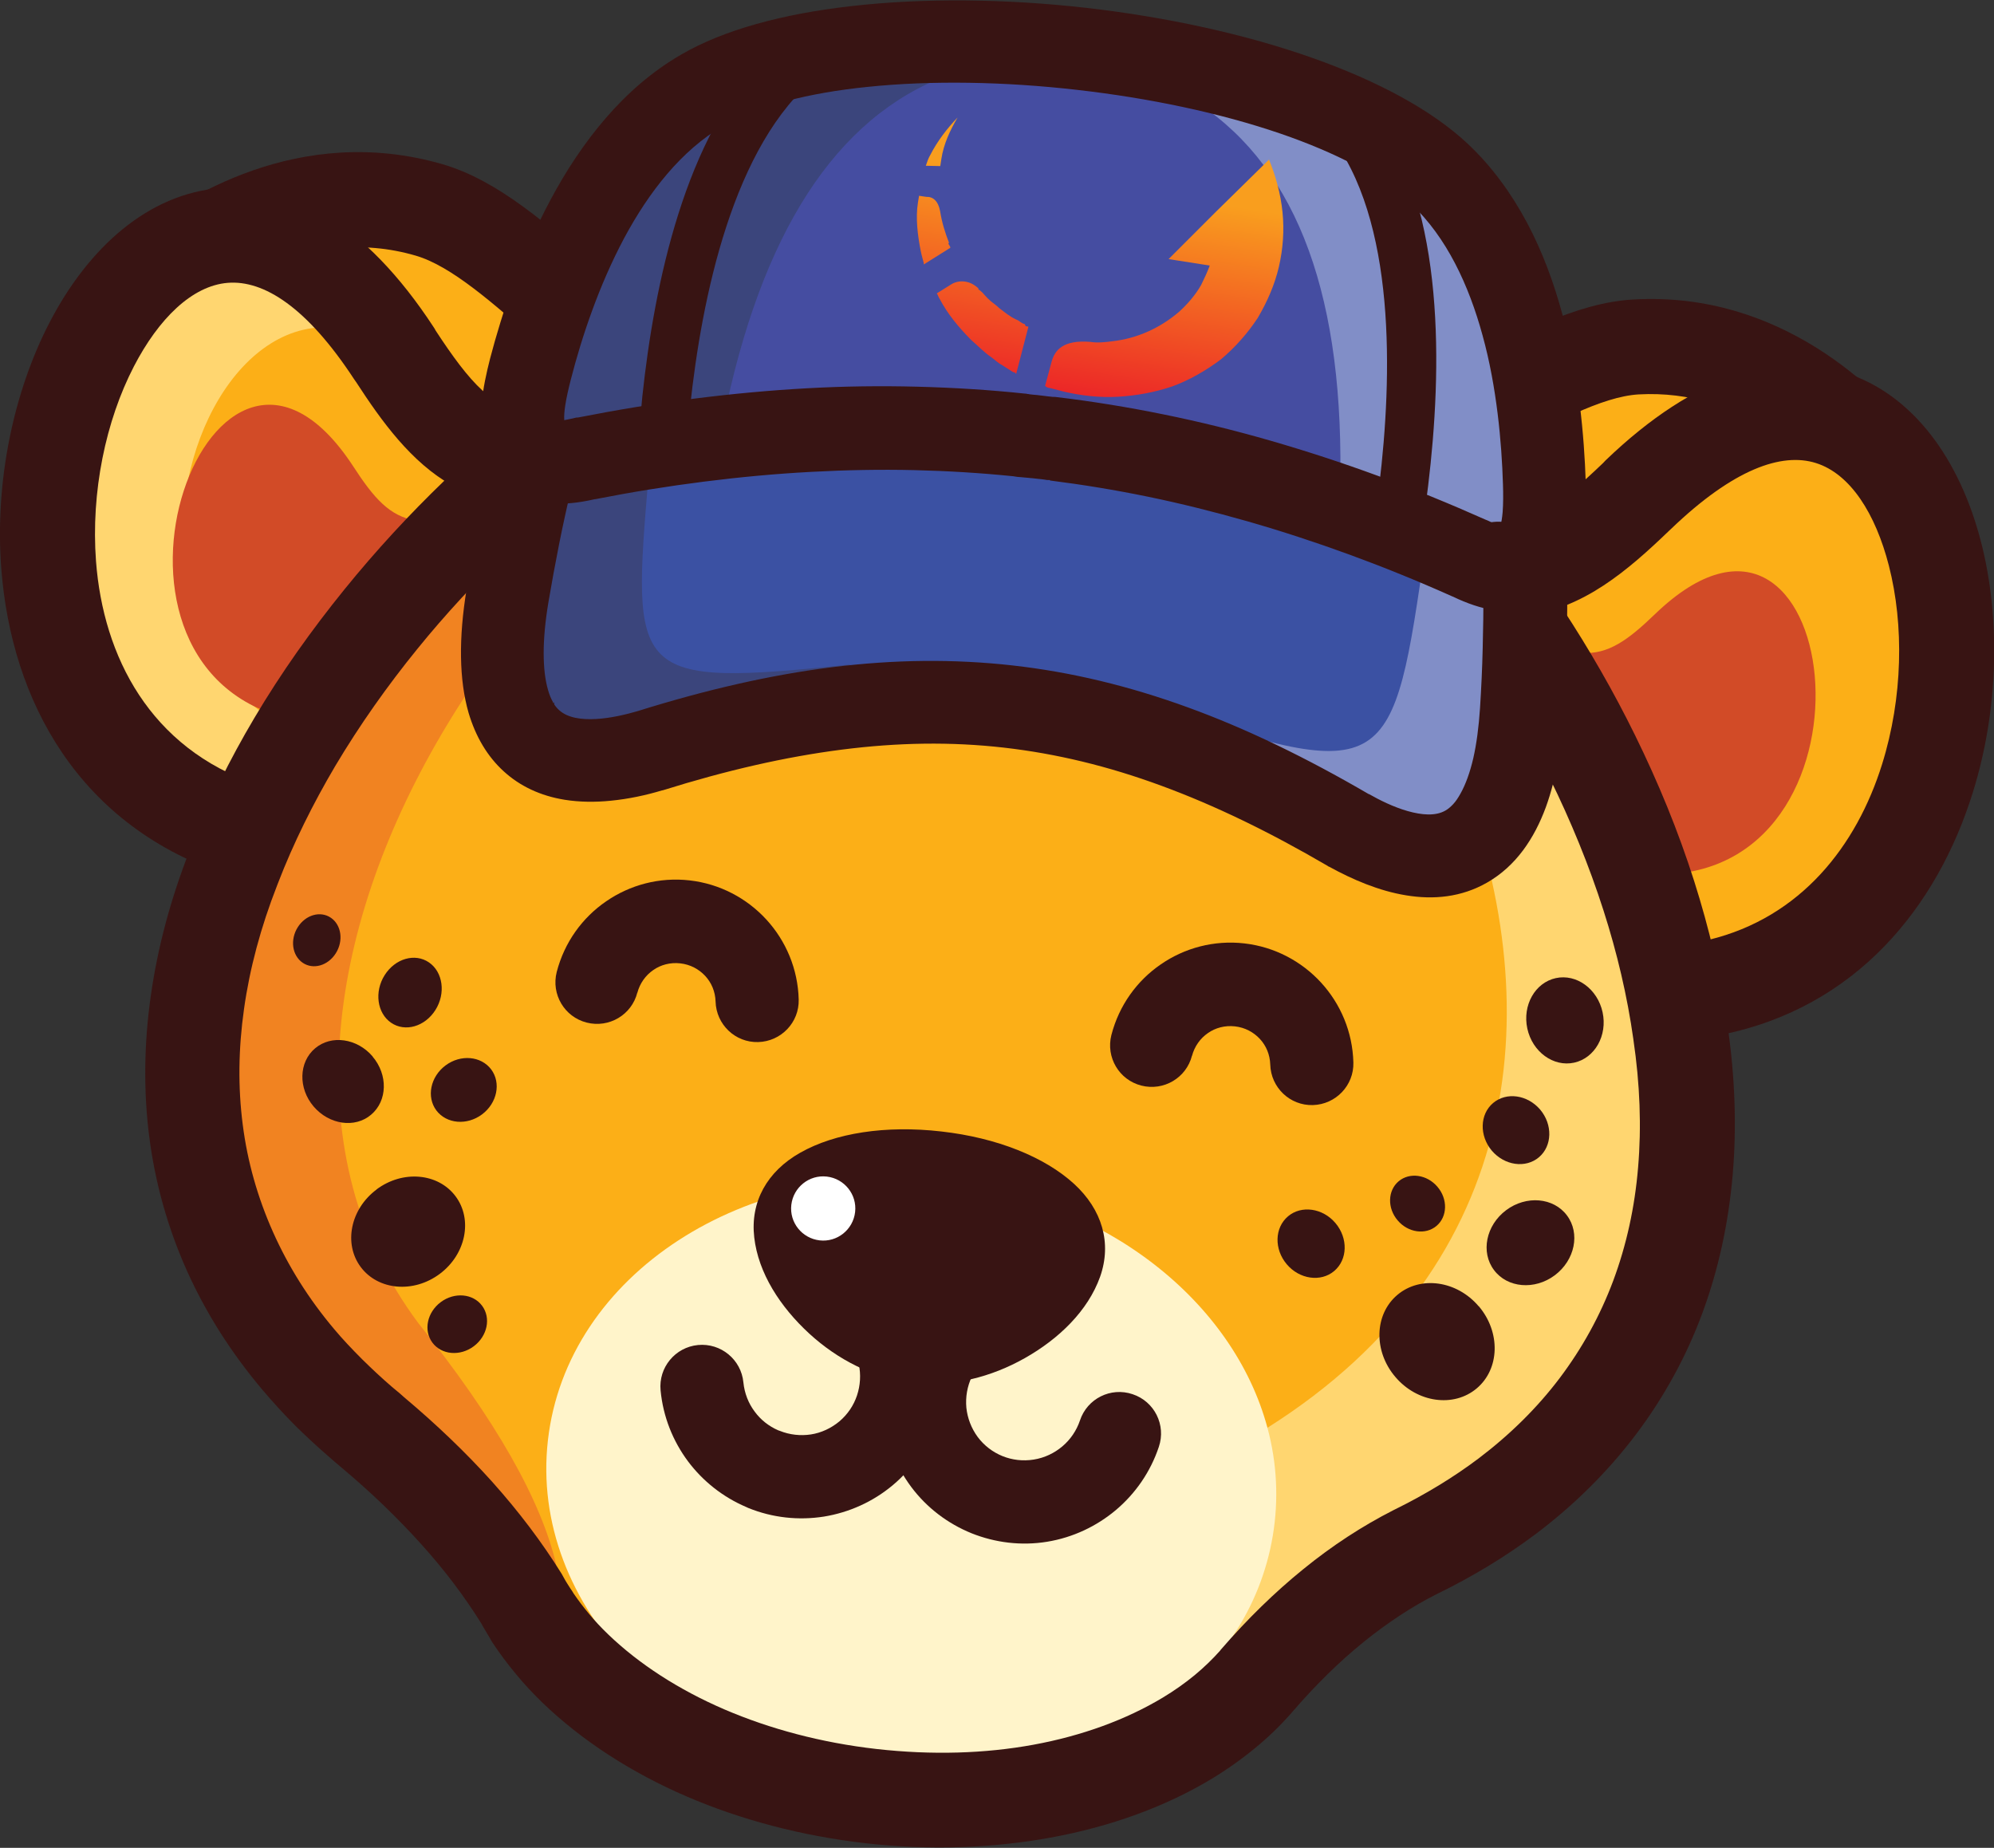
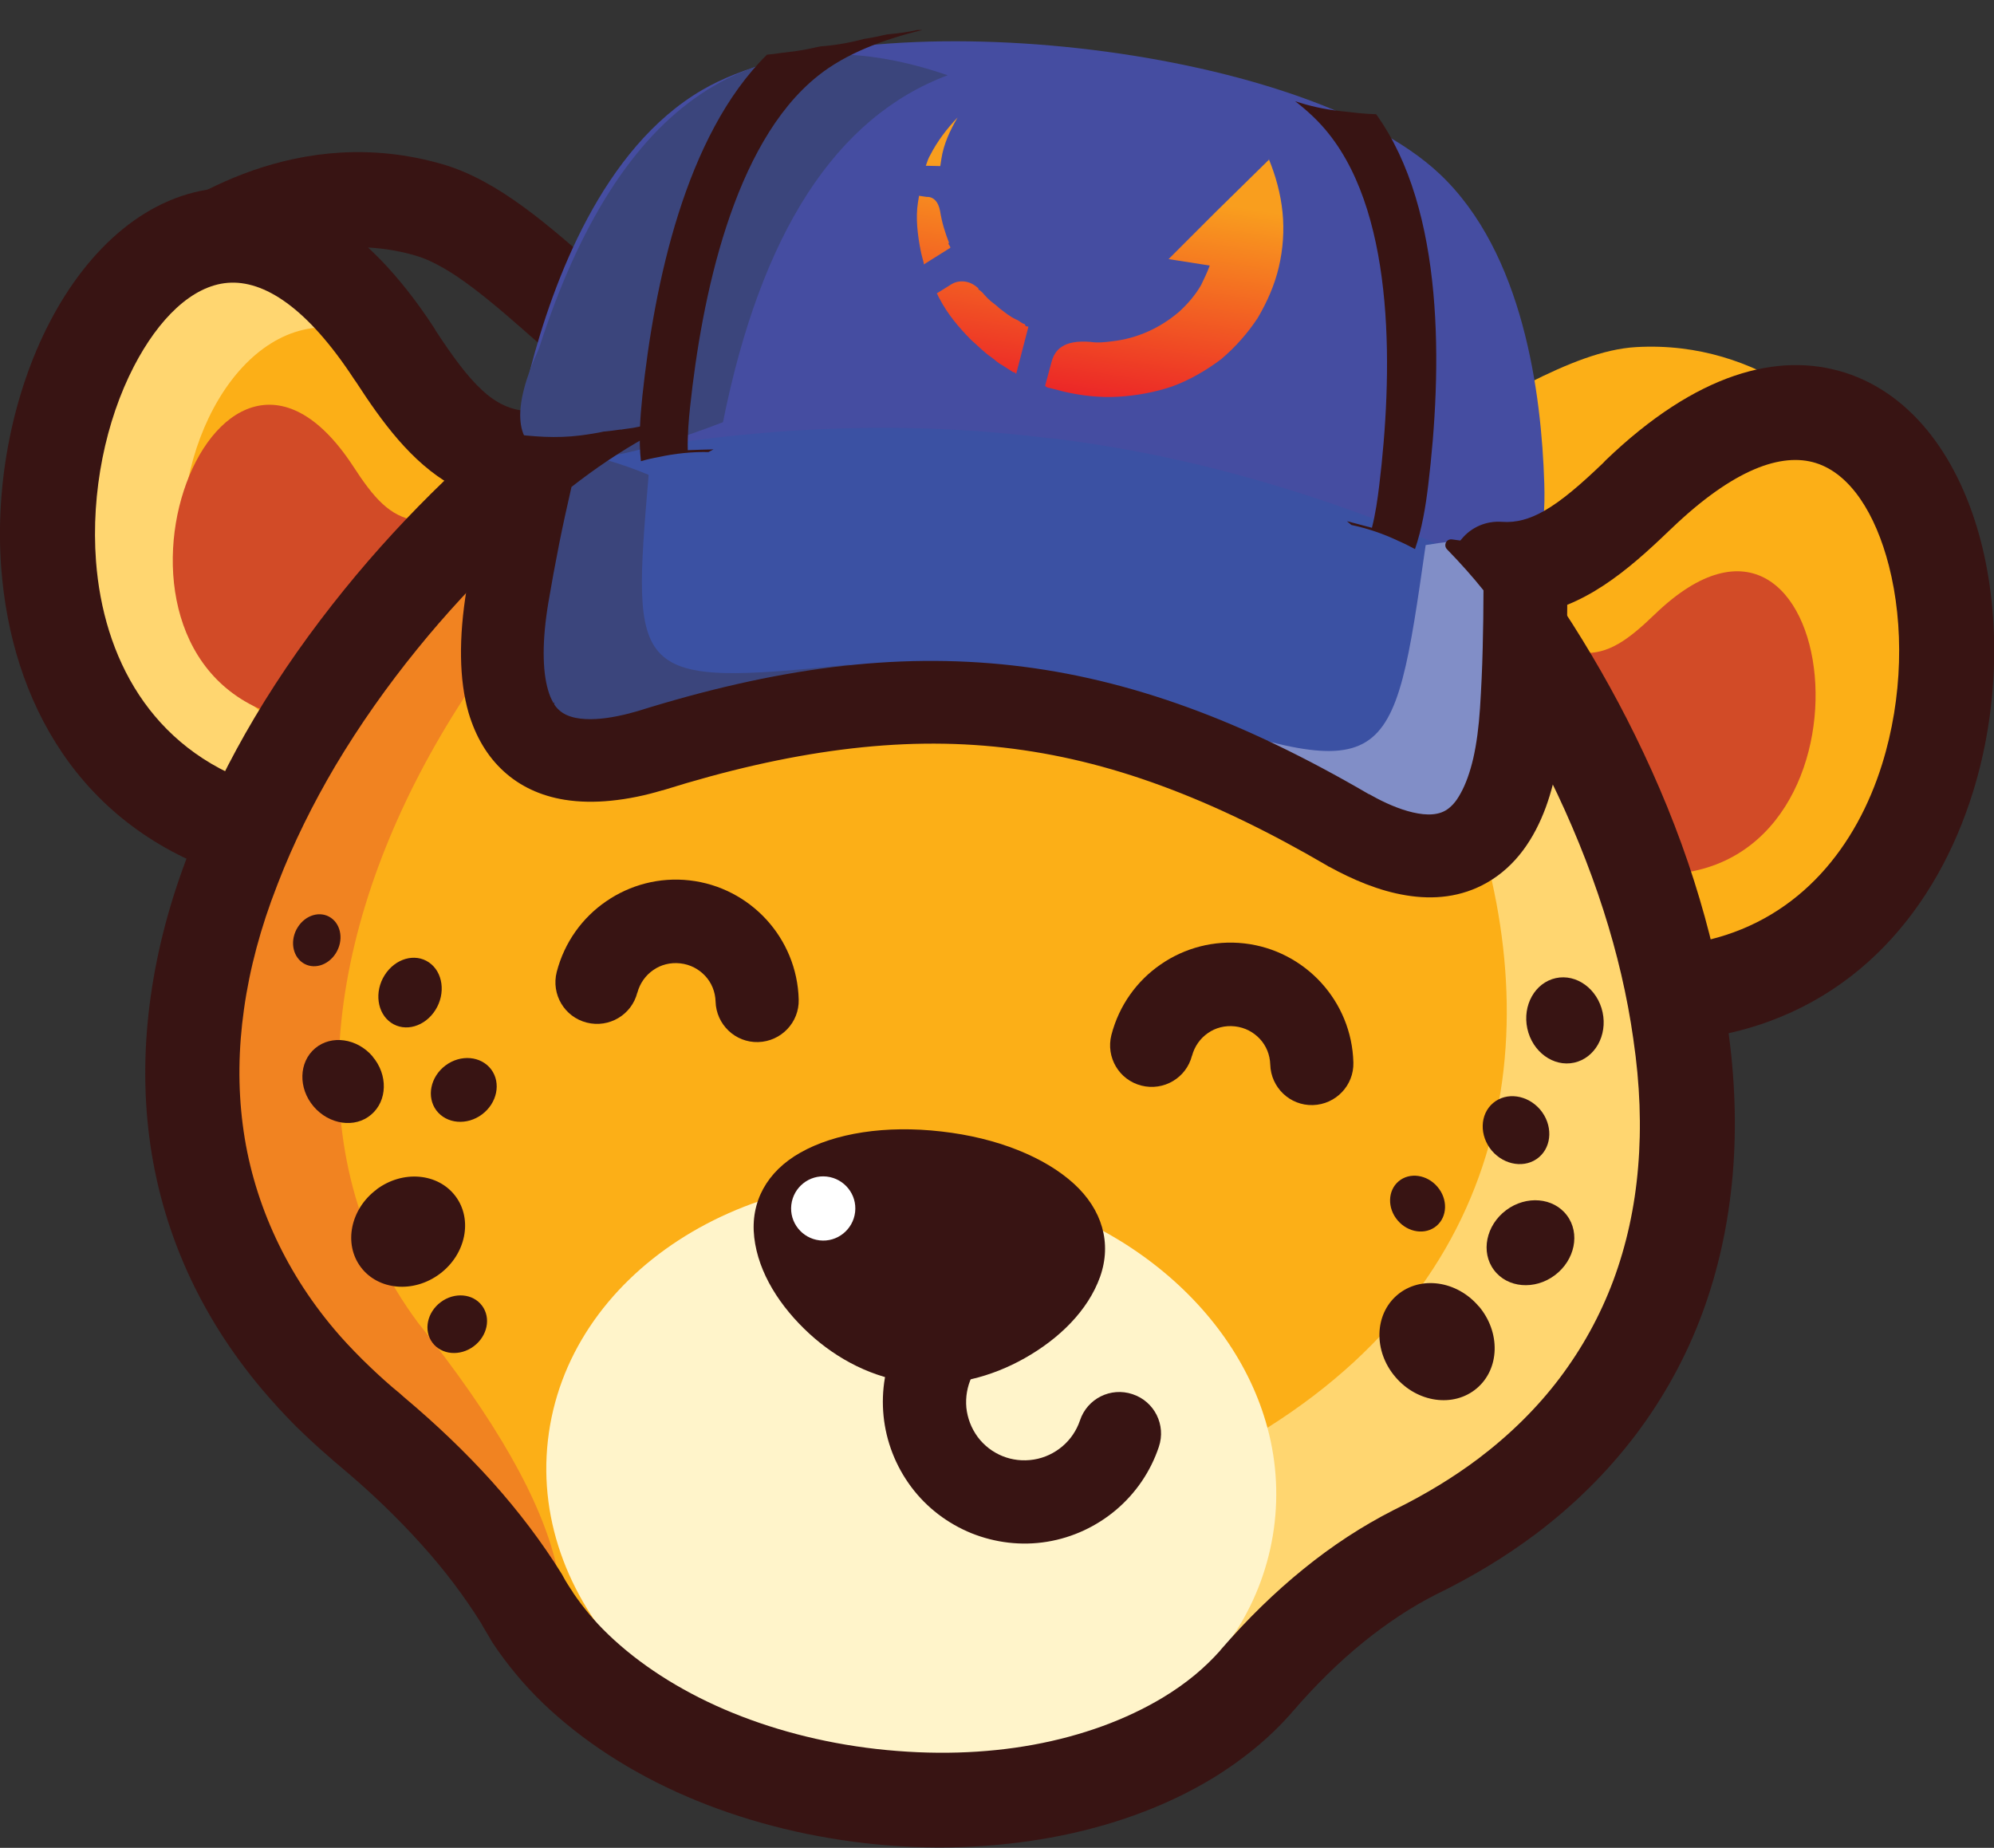
<svg xmlns="http://www.w3.org/2000/svg" id="Layer_1" version="1.1" viewBox="0 0 126.9 117.6">
  <rect x="0" y="0" width="126.9" height="117.6" fill="#333333" stroke="none" />
  <defs>
    <style>
      .st0 {
        fill: #ffd670;
      }

      .st0, .st1, .st2, .st3, .st4, .st5, .st6, .st7, .st8, .st9, .st10 {
        fill-rule: evenodd;
      }

      .st1 {
        fill: #fff4ca;
      }

      .st2 {
        fill: #454da1;
      }

      .st3 {
        fill: #fcaf17;
      }

      .st4 {
        fill: #fff;
      }

      .st5 {
        fill: #d24b27;
      }

      .st6 {
        fill: #3b457c;
      }

      .st7 {
        fill: #3b51a3;
      }

      .st8, .st11 {
        fill: #381413;
      }

      .st9 {
        fill: #818ec7;
      }

      .st10 {
        fill: #f18321;
      }

      .st12 {
        fill: url(#linear-gradient);
      }
    </style>
    <linearGradient id="linear-gradient" x1="69.63" y1="8.47" x2="69.63" y2="25.12" gradientTransform="translate(3.42 -10.52) rotate(8.86)" gradientUnits="userSpaceOnUse">
      <stop offset=".2" stop-color="#f99e1e" />
      <stop offset="1" stop-color="#ec2727" />
    </linearGradient>
  </defs>
-   <path class="st3" d="M10.55,17.25c3.63,12.93,7.42,21.61,11.09,26.21l.11-.17c.83-1.65,1.99-3.1,3.37-4.27.82-1.24,1.82-2.3,2.93-3.18.44-.46.91-.89,1.42-1.29.21-.22.42-.43.64-.63.67-.82,1.43-1.54,2.24-2.16.37-.29.74-.57,1.13-.84.95-.91,2.01-1.65,3.14-2.23.12-.09.25-.19.38-.28.21-.18.42-.36.63-.53.5-.53,1.04-1.01,1.61-1.45l.4-.32c.22-1.01.43-2.05.63-3.13-4.86-3.95-8.94-8.47-12.96-9.64-7.73-2.25-14.01,1.87-16.76,3.89" />
  <path class="st0" d="M32.7,29.11c.28.55.53,1.11.75,1.68-.51.36-1,.76-1.49,1.15-.82.66-1.57,1.41-2.23,2.24-.38.42-.74.87-1.07,1.34-1.1.99-2.04,2.16-2.78,3.46l-.03.04c-.19.2-.38.4-.56.61-.81.78-1.52,1.66-2.12,2.62-.22.26-.43.52-.63.79-.13.14-.26.27-.38.41-.62.54-1.19,1.15-1.7,1.8-.46.51-.88,1.05-1.26,1.63-.57.6-1.09,1.25-1.55,1.96l-.2.31c-.37.55-.7,1.13-.99,1.74-.37.61-.7,1.25-.97,1.92C-9.63,44.55,8.26-3.22,25.07,22.5c2.51,3.87,4.47,6.12,7.62,6.61" />
  <path class="st3" d="M34.97,31.09c.23.4.43.8.6,1.21-.4.25-.78.54-1.16.81-.64.46-1.23.99-1.74,1.58-.3.3-.57.62-.83.95-.86.7-1.59,1.53-2.16,2.46l-.02.03c-.15.14-.29.28-.44.43-.63.55-1.19,1.17-1.65,1.86-.17.18-.33.37-.49.56-.1.1-.2.19-.3.29-.48.38-.93.81-1.32,1.27-.36.36-.69.75-.98,1.16-.44.42-.85.89-1.21,1.39l-.16.22c-.28.39-.54.8-.76,1.23-.29.43-.54.89-.75,1.37C1.72,41.78,15.43,7.76,28.9,26.3c2.01,2.79,3.58,4.41,6.07,4.79" />
  <path class="st3" d="M65.75,17.47c4.9.56,9.51,2.35,13.78,5.03,4.32,2.72,8.34,6.37,11.96,10.65,3.76,4.44,7.15,9.51,9.85,15,2.71,5.52,4.75,11.45,5.61,17.55.9,6.12.41,11.82-1.44,16.83-1.86,5.02-5.13,9.34-9.61,12.71-1.76,1.32-3.71,2.5-5.83,3.53h0c-3.59,1.82-6.94,4.54-10.08,8.17h0c-1.22,1.4-2.72,2.64-4.44,3.68-5.17,3.11-12.34,4.57-20.11,3.69-7.77-.88-14.46-3.91-18.82-8.1-1.07-1.03-2-2.16-2.77-3.32h0c-.24-.38-.46-.76-.67-1.13-2.31-3.72-5.5-7.28-9.56-10.67-.14-.13-.31-.27-.48-.41h0c-1.55-1.31-2.95-2.7-4.18-4.16-3.62-4.3-5.82-9.24-6.5-14.54-.68-5.29.12-10.96,2.38-16.73,2.21-5.76,5.51-11.07,9.39-15.85,3.85-4.74,8.26-8.93,12.92-12.41,4.5-3.36,9.23-6.02,14.04-7.7,4.77-1.66,9.66-2.37,14.56-1.82" />
  <path class="st0" d="M83.02,103.8c-4.36,3.12-6.54,4.69-6.54,4.69-1.35-6.21.19-12.69,4.19-17.63,33.12-20.89,5.34-67.01-18.49-70.54,12.23-5.02,25.28,4.26,39.16,27.84,12.81,23.41,6.7,41.96-18.32,55.64" />
  <path class="st10" d="M35.41,99.63c-5.47-4.46-9.56-7.44-12.27-8.95-14.97-11.87-14.31-29.08,1.98-51.65,14.49-16.61,26.36-22.83,35.62-18.66-25.81,6.73-49.99,42.51-34.13,63.82,4.92,6.15,7.85,11.3,8.8,15.45" />
  <path class="st1" d="M60.16,75.19c10.27,1.17,18.35,7.68,20.5,15.67h0c1.23,4.53.42,9.37-2.2,13.26-2.77,5.34-8.1,8.53-13.73,8.82-2.8.6-5.81.77-8.9.42-12.77-1.45-22.16-11.17-20.96-21.7,1.2-10.54,12.52-17.9,25.29-16.45" />
  <path class="st11" d="M7.57,16.81c.11-.77.52-1.49,1.2-1.99,1.53-1.12,4.05-2.83,7.31-3.97,3.39-1.18,7.51-1.72,12.08-.4,3.54,1.03,6.73,3.85,10.25,6.97,1.13,1,2.3,2.03,3.66,3.15.82.61,1.3,1.62,1.21,2.68-.81.24-1.61.56-2.4.96l-1.08.55c-1.27.62-2.47,1.46-3.53,2.5.23-.99.45-2.02.67-3.09-.84-.72-1.7-1.48-2.54-2.22-2.98-2.63-5.67-5.02-7.94-5.68-3.42-1-6.81-.54-10,.92-2.76-1.09-5.88-1.29-8.9-.39" />
  <path class="st11" d="M14.68,55.76C4.97,52.64.72,44.56.08,36.17c-.42-5.54.79-11.23,3.06-15.62,2.49-4.82,6.32-8.22,10.88-8.58,4.41-.35,9.18,2.12,13.59,8.87.04.06.08.12.11.19,1.08,1.65,2.02,2.94,2.98,3.82.76.7,1.54,1.13,2.46,1.27.72.11,1.33.46,1.78.96-2.32.69-4.45,2-6.14,3.83-2.64-1.48-4.52-4.11-6.14-6.6-.04-.06-.08-.11-.12-.17-3.01-4.6-5.76-6.32-8.04-6.14-2.28.18-4.41,2.29-5.98,5.32-1.79,3.46-2.74,7.98-2.41,12.4.46,6.06,3.44,11.89,10.22,14.2-.41.94-.71,1.95-.9,3-.03.11-.07.23-.1.34-.29.79-.51,1.63-.65,2.49" />
  <path class="st3" d="M119.59,29.63c-4.21,7.71-8.07,13.63-11.54,17.84-.44-.84-.97-1.63-1.56-2.34l-.29-.36c-2.24-2.81-5.36-4.5-8.66-4.99-1.37-3.94-4.47-6.97-8.29-8.34.01-.93.04-1.88.08-2.86,5.62-2.76,10.62-6.25,14.79-6.49,8.04-.46,13.23,4.96,15.46,7.54" />
-   <path class="st11" d="M122.25,31.07c-7.11,13.04-13.42,21.23-18.59,24.83-.41.28-.81.54-1.22.78-.08-.83-.24-1.64-.47-2.43-.13-.96-.37-1.9-.69-2.79-.09-.37-.19-.73-.31-1.09,4.05-3.18,9.07-9.88,14.91-20.31-.91-.91-2.07-1.92-3.45-2.79-2.13-1.33-4.85-2.35-8.14-2.17-2.36.14-5.52,1.86-9.01,3.76-.98.54-1.99,1.08-2.97,1.6-.02.81-.03,1.6-.04,2.37-1.42-2.21-3.45-3.98-5.85-5.08.25-.88.88-1.59,1.7-1.95,1.58-.78,2.95-1.53,4.28-2.25,4.13-2.25,7.87-4.28,11.55-4.49,4.74-.27,8.64,1.19,11.68,3.09,2.93,1.84,5,4.07,6.24,5.5.84.98.95,2.34.37,3.41h0Z" />
+   <path class="st11" d="M122.25,31.07h0Z" />
  <path class="st3" d="M107.5,63.11c25.5-3.29,18.7-52.73-3.24-31.62-3.06,2.96-5.35,4.68-8.18,4.75,1.32,1.12,2.45,2.52,3.3,4.16l.42.82c.45.88.83,1.84,1.22,2.75.13.31.25.61.35.92.24.46.46.93.65,1.42.5.77.92,1.58,1.27,2.47.41.78.74,1.6,1,2.46.36.81.64,1.66.83,2.54l.04.13c.39.95.68,1.94.85,2.97.15.45.28.92.39,1.39.06.15.11.3.16.45.51,1.32.83,2.73.91,4.2l.04.2Z" />
  <path class="st8" d="M59.91,72.01c3.55.4,6.58,1.63,8.44,3.33,1.79,1.64,2.42,3.77,1.66,5.92-.77,2.15-2.6,3.94-4.8,5.18-2.11,1.19-4.59,1.85-7.11,1.56-2.53-.29-4.8-1.48-6.59-3.12-1.86-1.71-3.25-3.86-3.51-6.13-.26-2.27.82-4.2,2.93-5.39,2.2-1.25,5.43-1.76,8.98-1.35" />
  <path class="st11" d="M40.56,63.17c-.36,1.42-1.8,2.27-3.22,1.91-1.42-.36-2.27-1.8-1.91-3.22.49-1.89,1.63-3.46,3.15-4.5,1.51-1.04,3.38-1.55,5.31-1.33,1.93.22,3.64,1.14,4.88,2.49,1.24,1.35,2.01,3.14,2.06,5.09.04,1.46-1.12,2.67-2.58,2.71-1.46.04-2.67-1.12-2.71-2.58-.02-.63-.26-1.2-.66-1.63-.4-.43-.95-.73-1.59-.8-.63-.07-1.24.09-1.72.43-.48.33-.85.84-1.01,1.45" />
  <path class="st11" d="M57.06,85.34c.63-1.32,2.21-1.88,3.53-1.26,1.32.63,1.88,2.21,1.26,3.53-.3.63-.41,1.31-.35,1.98.07.66.31,1.3.72,1.86.41.55.96.97,1.58,1.22.62.25,1.3.33,1.99.22.69-.11,1.31-.41,1.82-.84.51-.43.9-1,1.12-1.65.46-1.39,1.96-2.14,3.35-1.67,1.39.46,2.14,1.96,1.67,3.35-.53,1.59-1.49,2.97-2.72,4.01-1.23,1.04-2.74,1.76-4.39,2.03-1.65.27-3.31.06-4.81-.54-1.5-.61-2.84-1.61-3.84-2.95-1-1.34-1.6-2.91-1.76-4.52-.16-1.61.11-3.25.83-4.76" />
-   <path class="st11" d="M54.65,86.8c-.32-1.43.59-2.84,2.02-3.16,1.43-.32,2.84.59,3.16,2.02.36,1.63.26,3.3-.26,4.83-.52,1.53-1.45,2.93-2.73,4.01-1.28,1.08-2.81,1.76-4.41,2.02-1.6.25-3.26.08-4.81-.55-.05-.02-.09-.04-.13-.06-1.5-.64-2.76-1.65-3.7-2.9-.97-1.3-1.59-2.85-1.75-4.52-.14-1.46.93-2.75,2.38-2.89,1.46-.14,2.75.93,2.89,2.38.07.69.32,1.33.72,1.86.38.52.9.93,1.5,1.19.03.01.06.02.09.03.64.26,1.33.33,1.99.23.65-.1,1.28-.39,1.81-.83.53-.45.91-1.02,1.12-1.65.21-.63.26-1.33.11-2.01" />
  <path class="st11" d="M75.86,67.18c-.36,1.42-1.8,2.27-3.22,1.91-1.42-.36-2.27-1.8-1.91-3.22.49-1.89,1.63-3.46,3.15-4.5,1.51-1.04,3.38-1.55,5.31-1.33,1.93.22,3.64,1.14,4.88,2.49,1.24,1.35,2.01,3.14,2.06,5.09.04,1.46-1.12,2.67-2.58,2.71-1.46.04-2.67-1.12-2.71-2.58-.02-.63-.26-1.2-.66-1.63-.4-.43-.95-.73-1.59-.8-.63-.07-1.24.09-1.72.43-.48.33-.85.84-1.01,1.45" />
  <path class="st4" d="M52.62,74.88c1.12.13,1.93,1.14,1.8,2.26-.13,1.12-1.14,1.93-2.26,1.8-1.12-.13-1.93-1.14-1.8-2.26.13-1.12,1.14-1.93,2.26-1.8" />
  <path class="st5" d="M26.46,33.12c1.42,2.76,1.25,6.07-.45,8.68-1.7,2.6-4.66,4.09-7.76,3.91-14.2-3.59-4.69-29.68,4.23-16.03,1.31,2.02,2.33,3.19,3.97,3.44" />
  <path class="st5" d="M100.69,41.54c-2,2.37-2.58,5.64-1.51,8.56,1.07,2.92,3.62,5.03,6.68,5.55,14.64-.32,11.22-27.88-.53-16.57-1.73,1.67-2.99,2.58-4.64,2.47" />
  <path class="st8" d="M23.72,67.24c-.99-1.16-2.63-1.4-3.67-.52-1.04.88-1.08,2.54-.09,3.7.99,1.16,2.63,1.4,3.66.52,1.04-.88,1.08-2.54.09-3.7" />
  <path class="st8" d="M28.35,67.81c.96-.72,2.26-.61,2.91.25.64.86.38,2.14-.58,2.86-.96.72-2.26.61-2.91-.25-.64-.86-.38-2.14.58-2.86" />
  <path class="st8" d="M28.05,82.87c.87-.65,2.05-.55,2.63.23.58.78.34,1.93-.53,2.58-.87.65-2.05.55-2.63-.23-.58-.78-.34-1.93.53-2.58" />
  <path class="st8" d="M23.96,75.7c1.67-1.25,3.92-1.05,5.03.43,1.11,1.48.66,3.7-1,4.94-1.67,1.25-3.92,1.05-5.03-.43-1.11-1.48-.66-3.7,1.01-4.94" />
  <path class="st8" d="M95.85,77.02c1.28-.96,3.02-.81,3.87.33.86,1.14.51,2.85-.77,3.81-1.28.96-3.02.81-3.87-.33-.86-1.14-.51-2.85.77-3.81" />
  <path class="st8" d="M98.02,70.62c-.81-.95-2.15-1.14-3-.42-.85.72-.88,2.08-.08,3.03.81.95,2.15,1.14,3,.42.85-.72.88-2.08.08-3.03" />
-   <path class="st8" d="M84.99,77.84c-.81-.96-2.17-1.15-3.02-.43-.86.73-.89,2.09-.08,3.05.81.96,2.17,1.15,3.02.43.86-.73.89-2.09.08-3.05" />
  <path class="st8" d="M94.11,83.14c-1.39-1.64-3.71-1.97-5.18-.73-1.47,1.24-1.53,3.58-.13,5.22,1.39,1.64,3.71,1.97,5.18.73,1.47-1.24,1.53-3.58.13-5.23" />
  <path class="st11" d="M71.68,21.97c-2-.73-4.1-1.24-6.28-1.49-2.18-.25-4.33-.22-6.45.04-2.28.28-4.54.84-6.78,1.62-2.17.76-4.36,1.75-6.55,2.95-2.27,1.24-4.5,2.69-6.67,4.32-2.24,1.67-4.44,3.54-6.55,5.56-2.09,2.01-4.05,4.12-5.84,6.33-1.91,2.35-3.67,4.84-5.23,7.46-1.41,2.39-2.65,4.88-3.64,7.45-.02.04-.03.09-.05.13-1.05,2.68-1.75,5.31-2.11,7.87-.36,2.53-.39,5-.08,7.38.3,2.35.95,4.63,1.92,6.81.98,2.2,2.28,4.27,3.89,6.18.5.6,1.1,1.24,1.79,1.93.62.61,1.25,1.2,1.89,1.75.04.03.08.06.12.1l.12.1h0c.19.16.39.32.51.44h0c2.12,1.78,3.99,3.58,5.62,5.39,1.71,1.91,3.19,3.87,4.44,5.88h0s.04.08.06.11c.13.24.23.41.29.5.02.03.08.13.19.3.08.11.15.22.22.34.3.44.62.86.96,1.27.38.46.8.91,1.25,1.34,1.95,1.87,4.46,3.5,7.38,4.76,2.89,1.24,6.16,2.12,9.68,2.52,3.55.4,6.92.29,9.98-.27,3.11-.57,5.91-1.6,8.24-3,.73-.44,1.41-.92,2.03-1.43.59-.49,1.13-1.01,1.61-1.55.02-.03.04-.05.06-.08,1.68-1.94,3.43-3.65,5.26-5.13,1.82-1.48,3.72-2.72,5.7-3.73.03-.01.05-.03.08-.04.96-.47,1.91-.99,2.83-1.55.87-.53,1.7-1.09,2.5-1.69,2.01-1.52,3.76-3.24,5.2-5.15,1.43-1.9,2.57-3.97,3.4-6.19.84-2.26,1.37-4.67,1.58-7.21.22-2.57.12-5.29-.3-8.13h0s0-.01,0-.01c-.39-2.77-1.04-5.52-1.9-8.2-.92-2.87-2.08-5.7-3.43-8.44-1.28-2.61-2.71-5.1-4.24-7.43-1.6-2.43-3.34-4.76-5.2-6.95-1.75-2.06-3.59-3.98-5.52-5.69-1.86-1.66-3.78-3.12-5.73-4.35-2.01-1.26-4.09-2.31-6.25-3.1M66.09,14.46c2.61.3,5.17.92,7.67,1.83,2.55.93,5.01,2.17,7.38,3.65,2.3,1.44,4.48,3.1,6.55,4.94,2.14,1.9,4.18,4.02,6.12,6.31,1.97,2.33,3.86,4.85,5.63,7.54,1.71,2.6,3.26,5.3,4.62,8.07,1.46,2.97,2.74,6.07,3.76,9.28.95,2.99,1.68,6.05,2.12,9.17h0c.48,3.28.59,6.46.33,9.52-.27,3.1-.91,6.04-1.93,8.8-1.03,2.79-2.46,5.38-4.24,7.74-1.78,2.35-3.91,4.47-6.38,6.33-.95.71-1.95,1.39-3.01,2.03-1.04.63-2.14,1.23-3.31,1.8h0c-1.58.8-3.12,1.82-4.63,3.04-1.53,1.24-3.03,2.71-4.48,4.39-.04.04-.08.08-.11.13-.7.79-1.46,1.53-2.29,2.21-.86.71-1.79,1.37-2.78,1.97-2.92,1.76-6.41,3.04-10.25,3.74-3.68.67-7.66.82-11.75.36-4.12-.47-7.97-1.5-11.39-2.97-3.58-1.54-6.7-3.58-9.18-5.96-.6-.58-1.17-1.19-1.69-1.82-.55-.66-1.05-1.33-1.5-2.01-.06-.09-.12-.19-.17-.29-.07-.11-.15-.25-.25-.42-.13-.21-.23-.39-.3-.52h0c-1.06-1.7-2.32-3.38-3.8-5.02-1.53-1.7-3.23-3.34-5.12-4.92-.05-.04-.1-.09-.15-.13h0c-.08-.07-.14-.12-.19-.16h0s0,0,0,0l-.12-.1c-.06-.05-.12-.11-.18-.16-.8-.69-1.55-1.38-2.24-2.06-.7-.7-1.41-1.47-2.13-2.32-2.01-2.38-3.61-4.92-4.81-7.59-1.21-2.71-2.01-5.55-2.39-8.5-.37-2.91-.34-5.92.1-9,.43-3.04,1.25-6.12,2.46-9.21.01-.04.03-.07.05-.11,1.12-2.9,2.5-5.69,4.08-8.35,1.7-2.87,3.64-5.6,5.74-8.19,2.01-2.48,4.14-4.78,6.33-6.89,2.27-2.18,4.66-4.2,7.13-6.05,2.41-1.8,4.88-3.41,7.39-4.78,2.42-1.33,4.92-2.45,7.47-3.34,2.64-.92,5.31-1.57,8.01-1.91,2.64-.33,5.27-.37,7.88-.07Z" />
  <path class="st8" d="M24.48,62.06c.67-1.06,1.93-1.42,2.82-.81.89.61,1.08,1.97.41,3.03-.67,1.06-1.93,1.42-2.82.81-.89-.61-1.08-1.97-.41-3.03" />
  <path class="st8" d="M18.95,59.01c.5-.79,1.44-1.06,2.11-.6.67.46.81,1.47.31,2.26-.5.79-1.44,1.06-2.11.6-.67-.46-.81-1.47-.31-2.26" />
  <path class="st8" d="M91.48,75.53c-.66-.78-1.77-.94-2.47-.35-.7.59-.73,1.71-.06,2.49.66.78,1.77.94,2.47.35s.73-1.71.06-2.49" />
  <path class="st8" d="M101.99,64.42c-.32-1.48-1.66-2.46-2.98-2.17-1.32.29-2.13,1.73-1.81,3.21.32,1.48,1.66,2.46,2.98,2.17,1.32-.29,2.13-1.73,1.81-3.21" />
  <path class="st7" d="M66.79,22.15c-11.16-3.21-23.19-.55-32.78,7.32-.84,3.54-1.35,6.23-1.7,8.41-1.39,8.47,1.6,12.05,9.07,9.87,16.86-5.27,29.11-3.91,44.43,5.04,6.79,3.79,10.51.98,11.05-7.59.14-2.2.25-4.94.23-8.58-7.57-9.82-18.7-15.11-30.3-14.48" />
  <path class="st2" d="M66.9,27.9h-.01c-.31-.03-.63-.07-.94-.11-.32-.03-.63-.07-.95-.1h-.01c-8.75-.94-18-.45-27.73,1.47-4.84,1.09-4.27-2.77-3.5-5.71,1.45-5.54,4.58-14.02,10.92-17.72,10.15-5.93,38.15-2.93,46.93,5.33,5.35,5.03,6.49,13.99,6.67,19.71.09,3.04-.22,6.93-4.69,4.78-9.05-4.05-17.95-6.61-26.69-7.66" />
  <path class="st6" d="M46.01,26.87c-11.22,4.31-15.12,2.75-11.71-4.69C39.39,6.37,48.06.57,60.31,4.79c-7.12,2.67-11.88,10.03-14.3,22.08" />
-   <path class="st9" d="M85.27,31.33c9.97,6.72,14.12,6.07,12.47-1.95-1.42-16.55-8.57-24.15-21.45-22.78,6.34,4.2,9.33,12.44,8.99,24.73" />
  <path class="st11" d="M90.05,34.95c.45-1.31.68-2.72.84-4.05.89-7.38,1.09-17.51-3.31-23.63-.8-.02-1.57-.12-2.36-.21-.97-.11-1.91-.32-2.8-.62.82.63,1.55,1.32,2.15,2.08,4.32,5.43,4.03,15.52,3.21,22.34-.11.91-.24,1.83-.47,2.73-.53-.14-1.06-.28-1.59-.42.09.08.18.16.28.24,1.04.22,2.04.56,2.98,1.01.37.16.73.34,1.08.53" />
  <path class="st11" d="M40.79,29.36c-.15-1.38-.05-2.8.09-4.14.76-7.13,2.72-16.6,7.93-21.74.3-.03.6-.06.9-.11.19-.02.37-.05.56-.07.53-.06,1.06-.15,1.58-.27.13-.03.26-.06.39-.08.93-.07,1.85-.23,2.73-.47.5-.07.99-.18,1.48-.29.66-.06,1.29-.14,1.93-.28h.32c-2.45.59-4.87,1.49-6.65,2.92-5.42,4.32-7.4,14.22-8.13,21.05-.1.91-.17,1.84-.15,2.77.55-.02,1.09-.04,1.64-.05-.11.06-.22.11-.32.17-1.06-.02-2.11.09-3.13.31-.4.07-.79.16-1.17.27" />
  <path class="st9" d="M90.16,55.4c-4.29-1.16-9.91-4.67-16.85-10.55,15.21,5.21,15.32,4.48,17.42-10.16,2.23-.37,4.11-.47,5.64-.3-.62,1.96-.84,4.08-.55,6.25.04.29.07.59.12.88.05.51.13,1.01.24,1.51l-.79,5.53c-.28.41-.54.84-.77,1.29-.1.15-.2.3-.3.45-1.76,1.37-3.17,3.09-4.14,5.1" />
  <path class="st6" d="M31.23,35.26c-3.11,14.17,4.52,16.51,22.9,7.03-13.98,1.46-13.94.82-12.85-12.07-7.2-2.97-10.55-1.29-10.04,5.05" />
  <path class="st11" d="M35.24,44.68c.08.17.02.37-.14.48M98.48,34.12c.11.13.21.26.31.38.1.13.2.25.3.39.21.23.37.51.48.81.11.29.17.6.17.93h0c.01,1.47,0,2.93-.04,4.38-.04,1.44-.1,2.9-.2,4.38-.12,1.88-.41,4.03-1.12,5.98-.73,1.98-1.89,3.74-3.74,4.8-1.64.94-3.42,1.1-5.16.81-1.72-.28-3.4-1-4.89-1.82h-.02s-.09-.06-.09-.06h0s0,0,0,0c-3.68-2.15-7.16-3.84-10.56-5.09-3.39-1.25-6.7-2.05-10.04-2.43-3.34-.38-6.74-.33-10.32.13-3.58.46-7.34,1.32-11.39,2.59-.01,0-.02,0-.03,0-1.02.31-2.14.55-3.27.66-.99.1-1.99.09-2.93-.06-1.55-.25-2.85-.87-3.87-1.8-1.05-.95-1.8-2.22-2.25-3.74-.3-1.04-.46-2.22-.48-3.55-.02-1.31.1-2.76.36-4.34.24-1.47.5-2.9.79-4.31.29-1.42.6-2.85.94-4.28,0-.02.01-.04.02-.06.05-.19.12-.38.22-.56.1-.2.23-.38.38-.54.09-.1.23-.14.36-.12.76.09,1.5.17,2.25.2.75.03,1.51.01,2.3-.09.25-.03.5-.07.75-.11.27-.04.51-.09.74-.14.01,0,.03,0,.04,0h0c.31-.03.64-.07.98-.12h.11s0-.01,0-.01c.23-.03.44-.06.64-.09h.02c.19-.04.4-.08.62-.12.2-.04.41.09.45.29.04.18-.05.35-.21.42-.83.46-1.65.97-2.46,1.51-.77.52-1.53,1.07-2.27,1.65-.27,1.19-.54,2.39-.78,3.6-.25,1.26-.48,2.51-.69,3.75-.2,1.2-.3,2.28-.3,3.22,0,.92.09,1.71.28,2.36.08.29.19.55.31.76v.03c.12.19.25.36.4.49.54.49,1.42.61,2.33.56.96-.05,1.96-.3,2.65-.5h0c4.38-1.37,8.48-2.31,12.41-2.8,3.94-.49,7.72-.53,11.46-.11,3.74.42,7.42,1.31,11.16,2.67,3.74,1.36,7.53,3.2,11.51,5.52h.02c.63.36,1.54.82,2.46,1.08.88.25,1.76.33,2.39-.03.18-.1.34-.24.5-.41.17-.18.32-.41.47-.68.33-.59.6-1.34.81-2.24.21-.92.35-1.99.43-3.2.08-1.25.14-2.52.17-3.81.03-1.23.05-2.46.05-3.68-.35-.44-.72-.87-1.09-1.29-.41-.46-.82-.9-1.23-1.32-.15-.15-.14-.39,0-.53.09-.09.21-.12.33-.1.93.14,1.88.19,2.82.14.93-.05,1.87-.21,2.78-.46.16-.04.32.02.41.14Z" />
-   <path class="st11" d="M66.74,25.23l.27.03s.05,0,.1,0c.03,0,.07,0,.11.01,2.28.27,4.55.64,6.81,1.1,2.27.46,4.55,1.02,6.84,1.68,2.25.65,4.52,1.39,6.81,2.23,2.29.84,4.59,1.78,6.9,2.81h.01s.07.03.07.03c.03.01.06.03.09.04.33.16.56.27.73.34.07-.24.12-.56.15-.91.04-.54.04-1.16.02-1.75-.04-1.36-.14-2.91-.34-4.52-.2-1.62-.5-3.32-.96-4.98-.43-1.58-1-3.14-1.75-4.58-.74-1.42-1.66-2.72-2.79-3.78-1.88-1.77-4.81-3.27-8.33-4.48-3.83-1.31-8.34-2.26-12.93-2.78-4.63-.53-9.29-.61-13.34-.19-3.75.38-6.97,1.2-9.18,2.48-1.34.78-2.53,1.84-3.57,3.06-1.05,1.23-1.95,2.62-2.73,4.07-.81,1.52-1.49,3.1-2.05,4.64-.56,1.53-1,3.01-1.34,4.33-.15.58-.29,1.18-.37,1.71-.05.35-.08.66-.06.92.18-.03.44-.09.79-.17.02,0,.03,0,.05,0h.02s.02,0,.02,0c2.5-.49,4.97-.9,7.39-1.2,2.44-.31,4.83-.53,7.19-.66,2.35-.13,4.69-.16,7.01-.1,2.31.06,4.59.2,6.85.44.05,0,.09,0,.14.02h0s0,0,0,0h0c.05,0,.1.01.13.02l.26.03h0l.24.02h0s.24.03.24.03h0s.01,0,.01,0h0s0,0,0,0l.24.03h0s.24.03.24.03h0ZM66.52,30.53h0M66.82,30.55s-.09,0-.15,0c-.05,0-.1-.01-.15-.02h0s-.22-.03-.22-.03h0l-.19-.02h0l-.45-.05h0s0,0,0,0c-.01,0-.02,0-.03,0l-.19-.02-.23-.02-.21-.02-.25-.02h0s-.09-.01-.13-.02c-.06,0-.1-.02-.13-.02-2.07-.21-4.17-.34-6.3-.39-2.14-.05-4.32-.01-6.55.11-2.25.12-4.53.33-6.82.62-2.29.29-4.6.66-6.94,1.12h-.03c-2.07.48-3.61.33-4.73-.25-1.15-.59-1.85-1.62-2.24-2.89-.28-.92-.32-1.92-.23-2.93.09-.99.31-1.98.54-2.88.38-1.45.88-3.11,1.51-4.84.63-1.73,1.41-3.53,2.35-5.29.98-1.83,2.14-3.6,3.5-5.17,1.37-1.59,2.96-2.98,4.79-4.04,2.72-1.59,6.51-2.6,10.83-3.09,4.62-.53,9.83-.47,14.96.11,5.08.58,10.14,1.67,14.49,3.22,4.04,1.44,7.49,3.27,9.8,5.44,1.54,1.45,2.77,3.16,3.76,5.01.98,1.84,1.71,3.82,2.25,5.83.52,1.92.87,3.85,1.1,5.68.23,1.83.34,3.55.39,5.05.03.93.02,1.94-.11,2.93-.14,1-.4,1.97-.88,2.8-.67,1.15-1.58,1.99-2.83,2.31-1.22.31-2.75.11-4.66-.81h0s-.03-.01-.03-.01h0c-2.19-.98-4.36-1.86-6.52-2.65-2.16-.79-4.33-1.5-6.49-2.12-2.14-.61-4.26-1.14-6.35-1.57-2.09-.43-4.17-.77-6.23-1.03Z" />
  <path class="st11" d="M95.78,37.54c-.82-1.18-1.8-2.21-2.91-3.06l.17-.2h0c.6-.72,1.53-1.14,2.54-1.07.93.07,1.78-.18,2.68-.69,1.13-.64,2.34-1.69,3.76-3.05.05-.05.1-.11.15-.16,5.81-5.59,11.01-6.93,15.23-5.6,4.36,1.38,7.33,5.54,8.68,10.8,1.23,4.79,1.13,10.6-.52,15.9-2.27,7.31-7.42,13.71-15.99,15.44-1.2-1.47-1.76-3.4-.81-6.04,5.85-1.42,9.4-5.98,11.02-11.18,1.32-4.23,1.4-8.85.43-12.63-.85-3.31-2.45-5.84-4.64-6.53-2.18-.69-5.25.38-9.21,4.18-.05.05-.1.09-.15.14-2.58,2.48-5.45,4.97-9.13,5.39-.39-.59-.82-1.14-1.29-1.66" />
  <path class="st12" d="M80.74,10.1c.45,1.1.76,2.22.88,3.4s.03,2.36-.23,3.48c-.27,1.16-.75,2.24-1.35,3.26-.64.97-1.44,1.88-2.35,2.64-.95.71-2.01,1.32-3.08,1.71-1.12.38-2.29.59-3.45.66s-2.37-.07-3.47-.33l-.85-.22c-.13-.02-.21-.03-.33-.14l.41-1.52h0c.2-.74.71-1.43,2.49-1.28h0c.43.07.92.02,1.37-.04.81-.09,1.59-.31,2.3-.63s1.35-.73,1.95-1.24c.56-.51,1.05-1.08,1.41-1.71.19-.4.39-.8.55-1.24l-2.62-.41,2.97-2.97,3.43-3.37h0l-.04-.05ZM59.91,10.11c.14-.92.54-1.8,1.03-2.63-.68.71-1.29,1.51-1.74,2.39-.12.2-.2.44-.28.68l.92.02.07-.46ZM60.4,15.46c-.25-.64-.46-1.31-.57-2.02h0c-.12-.66-.47-.93-.87-.91l-.47-.07-.07.42c-.16,1-.02,2.1.18,3.11.05.26.14.54.19.76v.08s1.69-1.06,1.69-1.06c.01-.08-.1-.19-.13-.28h0l.05-.04ZM65.23,20.63c-.21-.03-.36-.23-.57-.3-.41-.19-.72-.46-1.08-.73-.15-.15-.31-.26-.51-.42l-.23-.21-.23-.25c-.07-.1-.15-.15-.27-.26h0s-.09-.01-.07-.1h0c-.57-.56-1.28-.54-1.72-.27h0l-.93.58c.07.1.1.23.17.33.51.98,1.21,1.82,2.01,2.63.43.37.8.77,1.28,1.1.24.17.43.37.67.49l.72.46c.09.01.13.02.2.12l.78-3.01-.17-.03s-.07-.14-.07-.14Z" />
</svg>